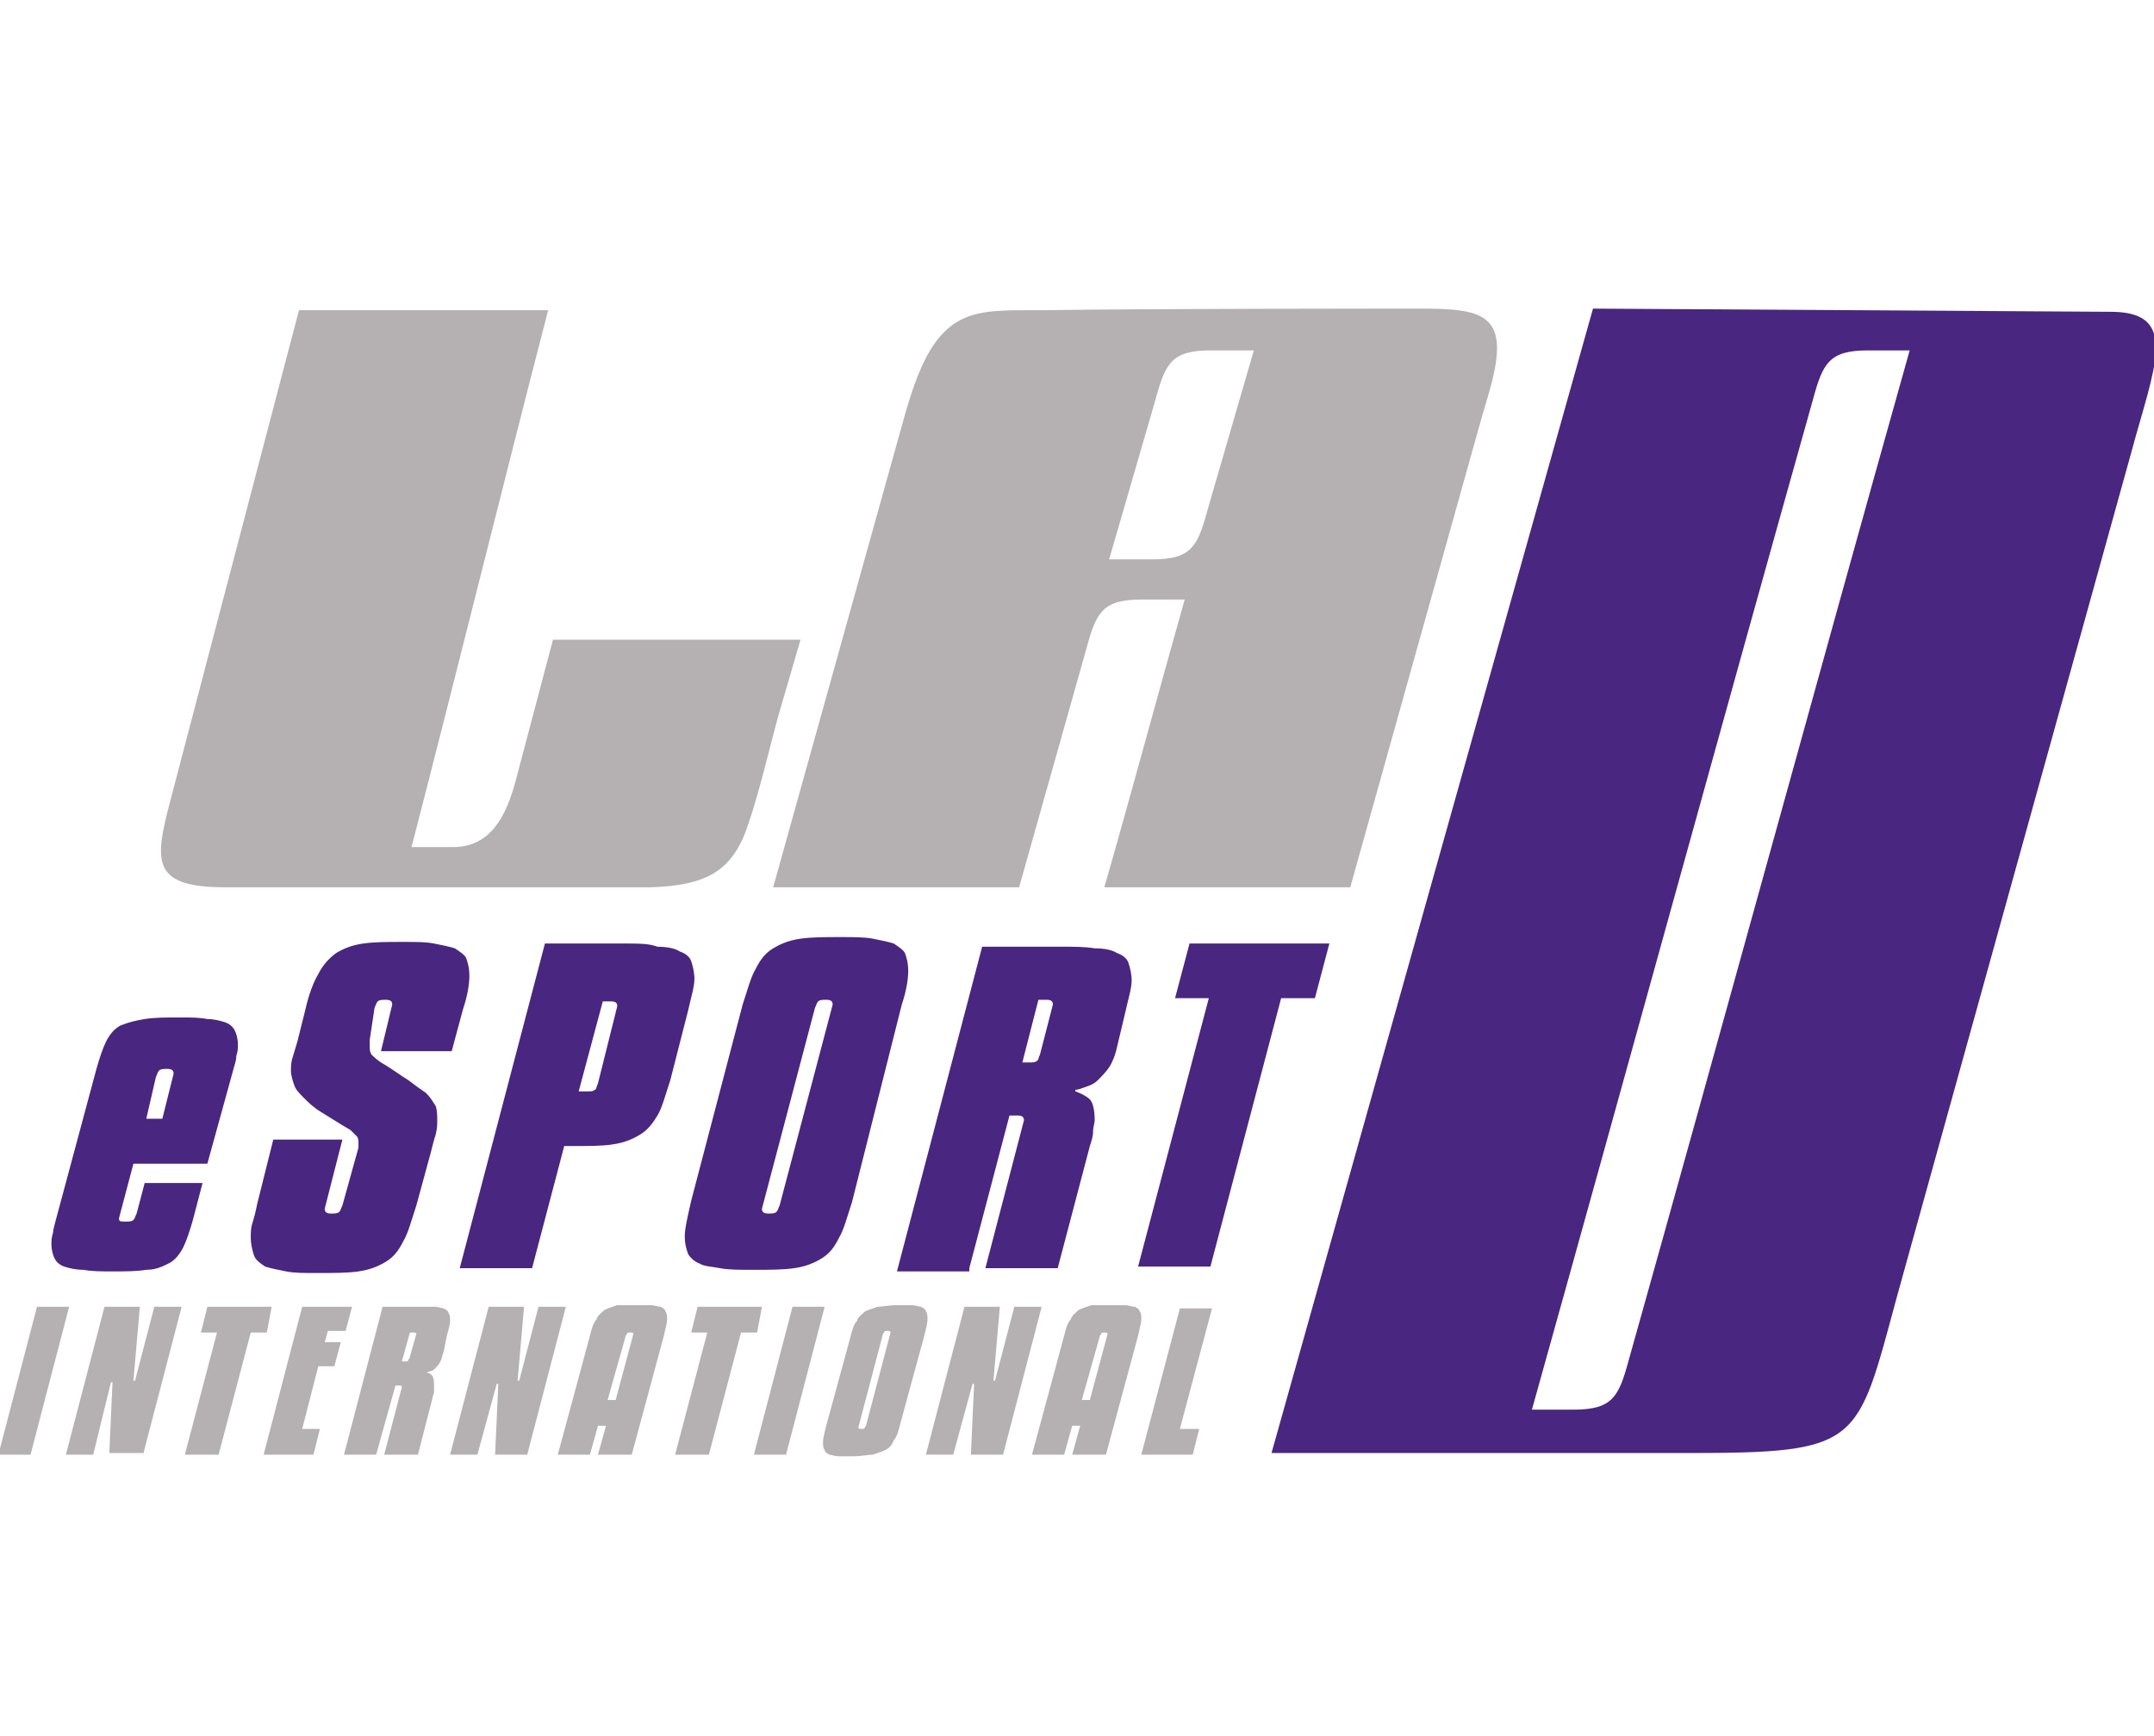
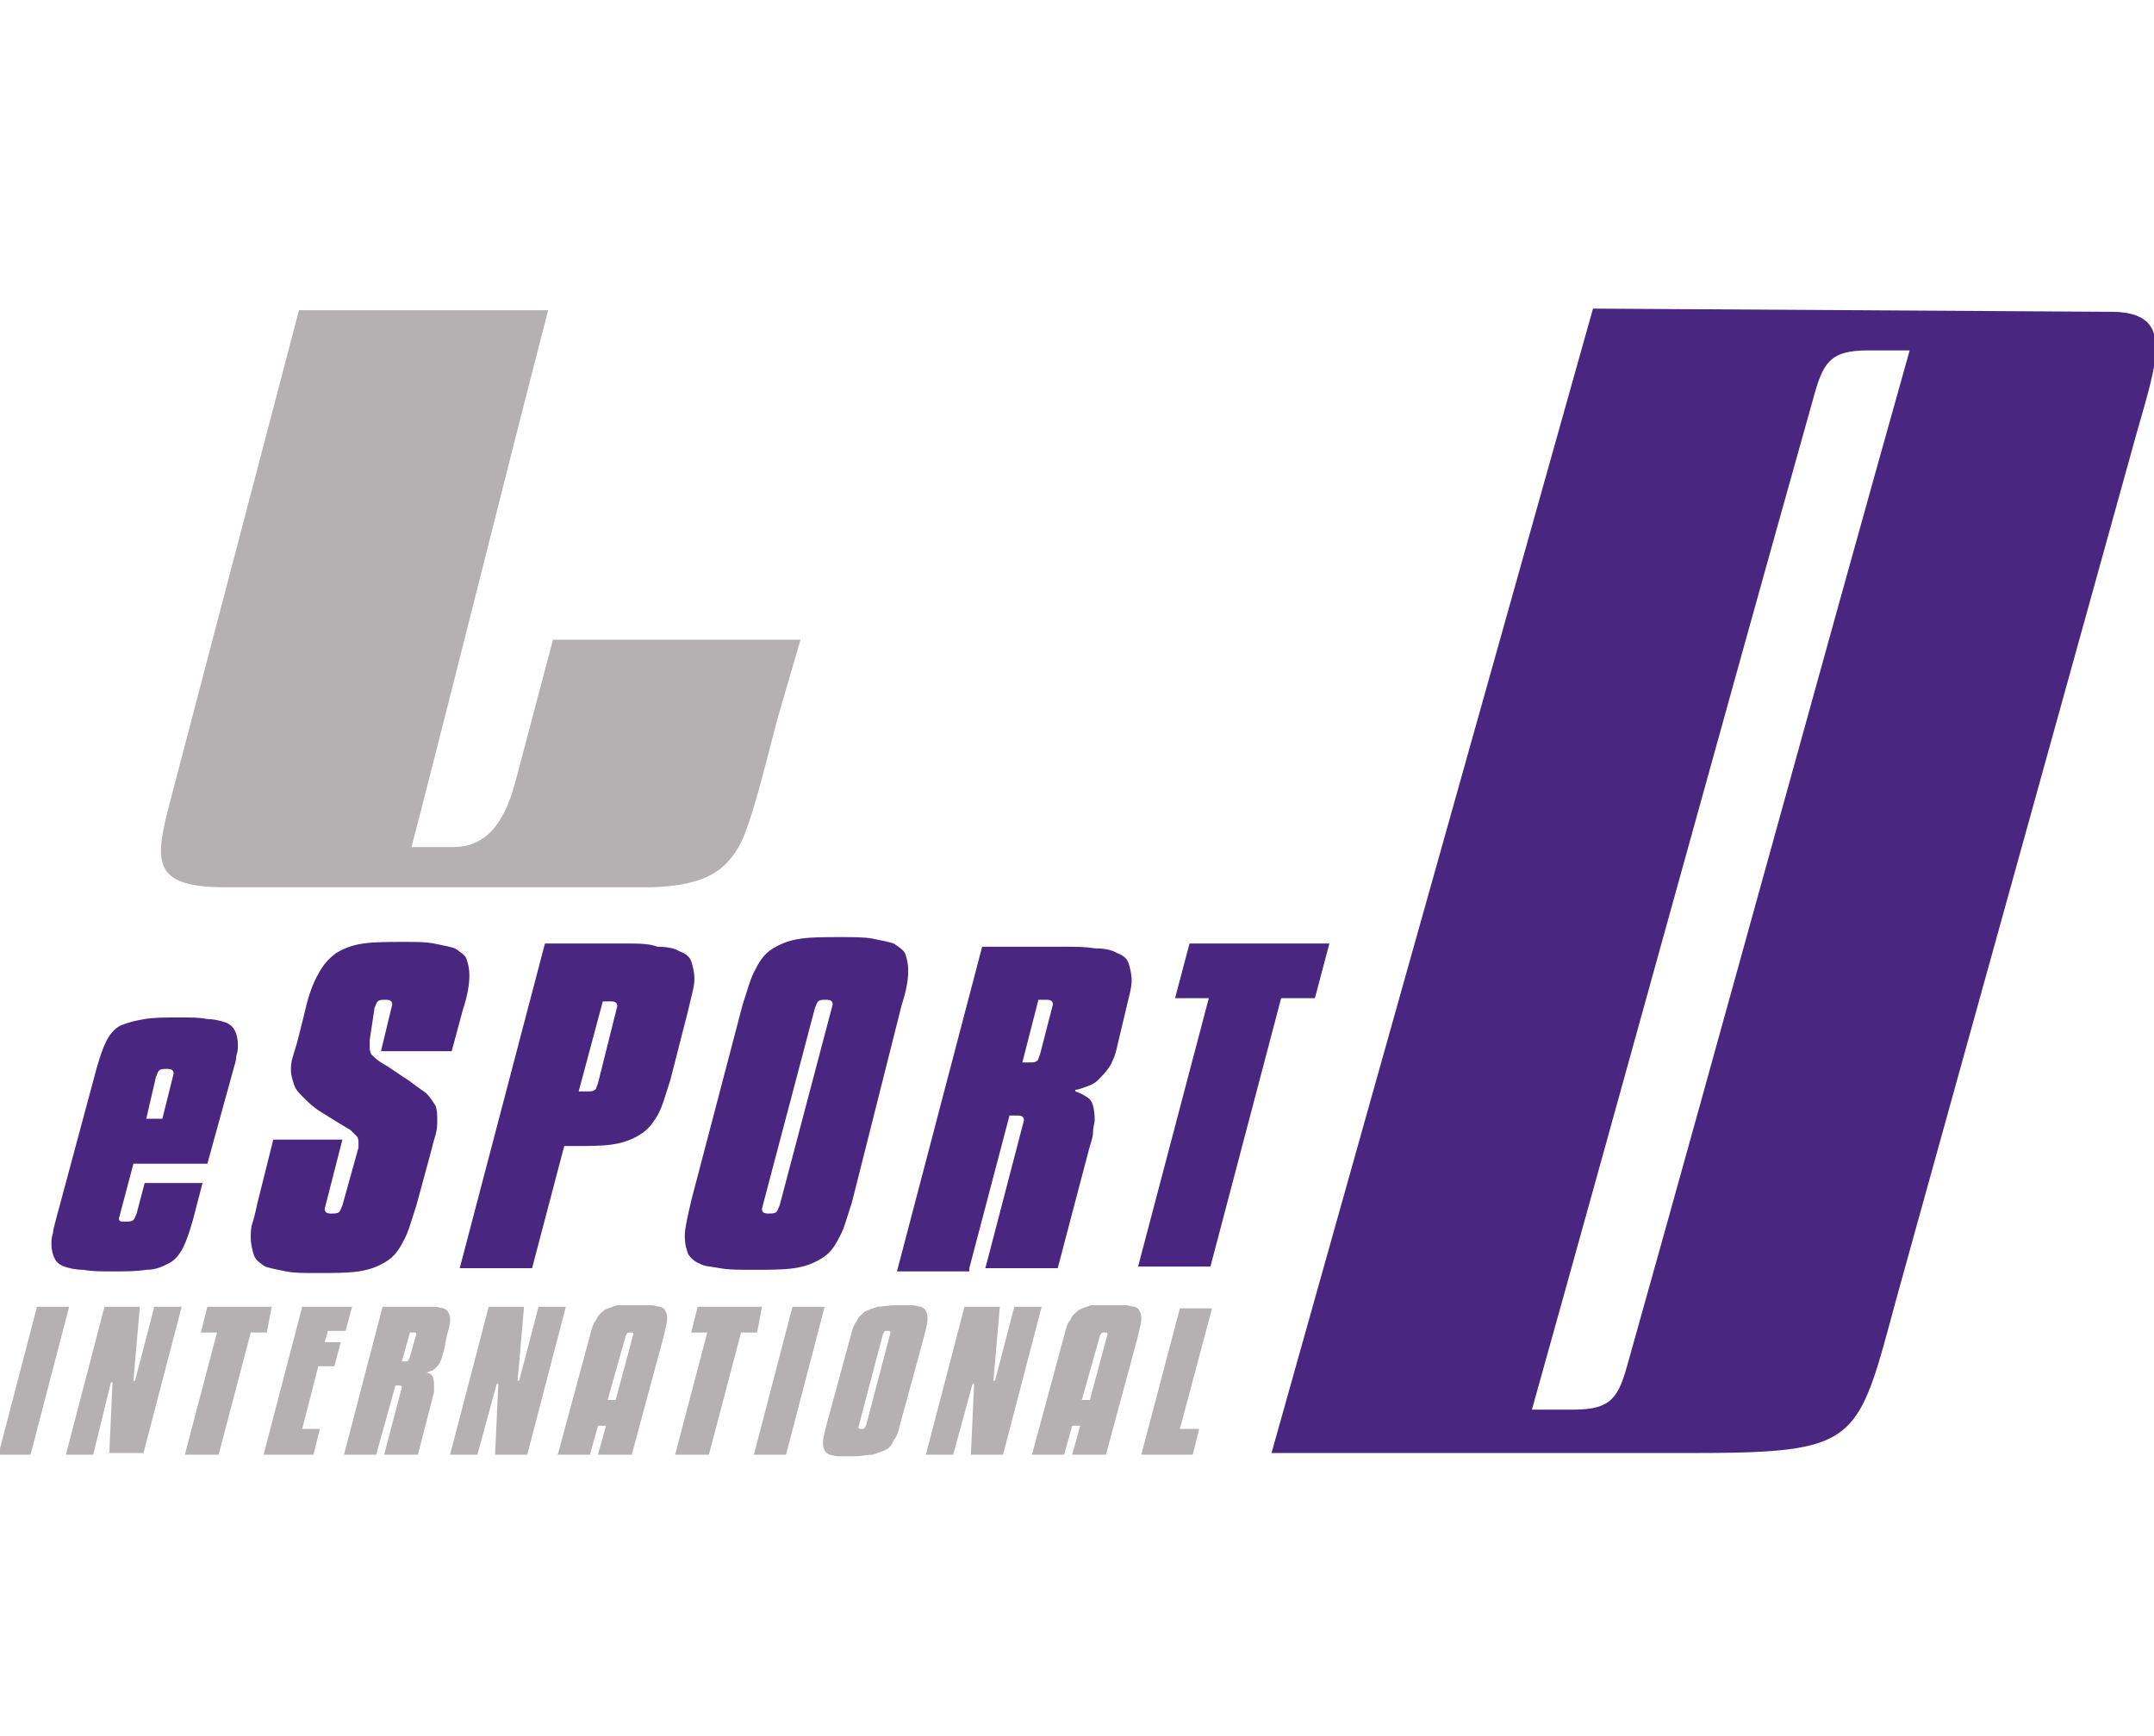
<svg xmlns="http://www.w3.org/2000/svg" version="1.1" id="Layer_1" x="0px" y="0px" viewBox="0 0 134 108" style="enable-background:new 0 0 134 108;" xml:space="preserve">
  <style type="text/css">
	.st0{fill-rule:evenodd;clip-rule:evenodd;fill:#49267F;}
	.st1{fill-rule:evenodd;clip-rule:evenodd;fill:#B5B0B1;}
</style>
  <path class="st0" d="M8.3,72.4l-0.9,3.4c0,0.2,0.1,0.2,0.4,0.2c0.2,0,0.4,0,0.5-0.1c0.1-0.1,0.1-0.2,0.2-0.4L9,73.6h3.6L12,75.9  c-0.2,0.7-0.4,1.3-0.6,1.7c-0.2,0.4-0.5,0.8-0.9,1c-0.4,0.2-0.8,0.4-1.4,0.4c-0.6,0.1-1.3,0.1-2.1,0.1c-0.7,0-1.3,0-1.8-0.1  c-0.5,0-0.9-0.1-1.2-0.2c-0.3-0.1-0.5-0.3-0.6-0.5c-0.1-0.2-0.2-0.5-0.2-0.9c0-0.2,0-0.4,0.1-0.7c0-0.2,0.1-0.5,0.2-0.9l2.5-9.3  c0.2-0.7,0.4-1.3,0.6-1.7c0.2-0.4,0.5-0.8,0.9-1C8,63.6,8.4,63.5,9,63.4c0.6-0.1,1.3-0.1,2.2-0.1c0.7,0,1.2,0,1.7,0.1  c0.4,0,0.8,0.1,1.1,0.2c0.3,0.1,0.5,0.3,0.6,0.5c0.1,0.2,0.2,0.5,0.2,0.9c0,0.2,0,0.4-0.1,0.7c0,0.3-0.1,0.5-0.2,0.9l-1.6,5.8H8.3  L8.3,72.4z M9.1,69.6h1l0.7-2.8c0-0.2-0.1-0.3-0.4-0.3c-0.2,0-0.4,0-0.5,0.1c-0.1,0.1-0.1,0.2-0.2,0.4L9.1,69.6L9.1,69.6z M23,64.7  c0,0.1,0,0.2,0,0.2c0,0.1,0,0.1,0,0.2c0,0.2,0,0.3,0.1,0.5c0.1,0.1,0.3,0.3,0.6,0.5c0.7,0.4,1.2,0.8,1.7,1.1  c0.4,0.3,0.8,0.6,1.1,0.8c0.3,0.3,0.4,0.5,0.6,0.8c0.1,0.3,0.1,0.6,0.1,0.9c0,0.3,0,0.5-0.1,0.9c-0.1,0.3-0.2,0.7-0.3,1.1l-0.9,3.3  c-0.3,0.9-0.5,1.7-0.8,2.2c-0.3,0.6-0.6,1-1.1,1.3c-0.5,0.3-1,0.5-1.7,0.6c-0.7,0.1-1.5,0.1-2.6,0.1c-0.8,0-1.4,0-1.9-0.1  c-0.5-0.1-1-0.2-1.3-0.3c-0.3-0.2-0.6-0.4-0.7-0.7c-0.1-0.3-0.2-0.7-0.2-1.1c0-0.3,0-0.6,0.1-0.9c0.1-0.3,0.2-0.7,0.3-1.2l1-4h4.3  l-1.1,4.3c0,0.2,0.1,0.3,0.4,0.3c0.2,0,0.4,0,0.5-0.1c0.1-0.1,0.1-0.2,0.2-0.4l1-3.6c0-0.1,0-0.2,0-0.3c0-0.1,0-0.3-0.1-0.4  c-0.1-0.1-0.2-0.2-0.4-0.4c-0.7-0.4-1.3-0.8-1.8-1.1c-0.5-0.3-0.8-0.6-1.1-0.9c-0.3-0.3-0.5-0.5-0.6-0.8c-0.1-0.3-0.2-0.6-0.2-0.9  c0-0.2,0-0.5,0.1-0.8c0.1-0.3,0.2-0.7,0.3-1l0.5-2c0.2-0.9,0.5-1.7,0.8-2.2c0.3-0.6,0.7-1,1.1-1.3c0.5-0.3,1-0.5,1.7-0.6  c0.7-0.1,1.5-0.1,2.5-0.1c0.8,0,1.4,0,1.9,0.1c0.5,0.1,1,0.2,1.3,0.3c0.3,0.2,0.6,0.4,0.7,0.6c0.1,0.3,0.2,0.6,0.2,1.1  c0,0.5-0.1,1.2-0.4,2.1l-0.7,2.6h-4.4l0.7-2.9c0-0.2-0.1-0.3-0.4-0.3c-0.2,0-0.4,0-0.5,0.1c-0.1,0.1-0.1,0.2-0.2,0.4L23,64.7  L23,64.7z M38.9,58.7h-5l-5.3,20.2h4.5l2-7.6h0.5c1,0,1.9,0,2.5-0.1c0.7-0.1,1.2-0.3,1.7-0.6c0.5-0.3,0.8-0.7,1.1-1.2  c0.3-0.5,0.5-1.3,0.8-2.2l1.1-4.3c0.2-0.9,0.4-1.5,0.4-2c0-0.4-0.1-0.8-0.2-1.1c-0.1-0.3-0.4-0.5-0.7-0.6c-0.3-0.2-0.8-0.3-1.4-0.3  C40.4,58.7,39.7,58.7,38.9,58.7L38.9,58.7z M36,67.9l1.5-5.6H38c0.3,0,0.4,0.1,0.4,0.3l-1.2,4.8c-0.1,0.2-0.1,0.4-0.2,0.4  c-0.1,0.1-0.2,0.1-0.5,0.1H36L36,67.9z M53,74.8c-0.3,0.9-0.5,1.7-0.8,2.2c-0.3,0.6-0.6,1-1.1,1.3c-0.5,0.3-1,0.5-1.7,0.6  c-0.7,0.1-1.5,0.1-2.6,0.1c-0.8,0-1.5,0-2-0.1c-0.5-0.1-1-0.1-1.3-0.3c-0.3-0.1-0.6-0.4-0.7-0.6c-0.1-0.3-0.2-0.6-0.2-1.1  c0-0.5,0.2-1.3,0.4-2.2l3.2-12.2c0.3-0.9,0.5-1.7,0.8-2.2c0.3-0.6,0.6-1,1.1-1.3c0.5-0.3,1-0.5,1.7-0.6c0.7-0.1,1.5-0.1,2.5-0.1  c0.8,0,1.5,0,2,0.1c0.5,0.1,1,0.2,1.3,0.3c0.3,0.2,0.6,0.4,0.7,0.6c0.1,0.3,0.2,0.6,0.2,1.1c0,0.5-0.1,1.2-0.4,2.1L53,74.8L53,74.8z   M47.4,75.2c0,0.2,0.1,0.3,0.4,0.3c0.2,0,0.4,0,0.5-0.1c0.1-0.1,0.1-0.2,0.2-0.4l3.3-12.5c0-0.2-0.1-0.3-0.4-0.3  c-0.2,0-0.4,0-0.5,0.1c-0.1,0.1-0.1,0.2-0.2,0.4L47.4,75.2L47.4,75.2z M60.3,78.9l2.5-9.5h0.5c0.3,0,0.4,0.1,0.4,0.3l-2.4,9.2h4.5  l2-7.6c0.1-0.3,0.2-0.6,0.2-0.9c0-0.3,0.1-0.5,0.1-0.7c0-0.6-0.1-1.1-0.3-1.3c-0.2-0.2-0.6-0.4-0.9-0.5l0-0.1c0.2,0,0.4-0.1,0.7-0.2  c0.3-0.1,0.5-0.2,0.7-0.4c0.2-0.2,0.5-0.5,0.7-0.8c0.2-0.3,0.4-0.8,0.5-1.3l0.5-2.1c0.2-0.9,0.4-1.5,0.4-2c0-0.4-0.1-0.8-0.2-1.1  c-0.1-0.3-0.4-0.5-0.7-0.6c-0.3-0.2-0.8-0.3-1.4-0.3c-0.6-0.1-1.2-0.1-2-0.1h-5l-5.3,20.2H60.3L60.3,78.9z M63.6,66.1l1-3.9h0.5  c0.3,0,0.4,0.1,0.4,0.3l-0.8,3.1c-0.1,0.2-0.1,0.4-0.2,0.4c-0.1,0.1-0.2,0.1-0.5,0.1H63.6L63.6,66.1z M81.8,62.1h-2.1l-4.4,16.7  h-4.5l4.4-16.7h-2.1l0.9-3.4h8.7L81.8,62.1z" />
  <path class="st0" d="M95.3,87.7h2.6c2.4,0,2.8-0.8,3.4-3c5.9-21,11.6-41.9,17.5-62.9h-2.6c-2.4,0-2.8,0.8-3.4,3  C106.9,45.8,101.2,66.6,95.3,87.7L95.3,87.7z M118,80.7c-2.5,9.2-2.2,9.7-13.1,9.7H79.1l20-71.2l32.4,0.2c4.1,0.1,2.5,3.5,1.1,8.7  L118,80.7z" />
  <path class="st1" d="M40.5,55.2H14c-4.6,0-4.4-1.6-3.4-5.4l8-30.5h15.5c-2.9,11.2-5.6,22.2-8.5,33.4h2.6c2.3,0,3.3-1.9,3.9-4.2  l2.3-8.7h15.4l-1.4,4.8c-0.6,2.2-1.4,5.7-2.2,7.6C45.3,54.1,44,55.1,40.5,55.2z" />
  <path class="st1" d="M1.9,90.5h-2l2.4-9.2h2L1.9,90.5L1.9,90.5z M8.9,90.5l2.4-9.2H9.6l-1.2,4.6H8.3l0.4-4.6H6.5l-2.4,9.2h1.7  L6.9,86H7l-0.2,4.4H8.9L8.9,90.5z M16.6,82.9h-1l-2,7.6h-2.1l2-7.6h-1l0.4-1.6h4L16.6,82.9L16.6,82.9z M19.5,90.5l0.4-1.6h-1.1  l1-3.9h1l0.4-1.5h-1l0.2-0.7h1.1l0.4-1.5h-3.1l-2.4,9.2H19.5L19.5,90.5z M23.4,90.5h-2l2.4-9.2h2.3c0.4,0,0.7,0,0.9,0  c0.3,0,0.5,0.1,0.6,0.1c0.2,0.1,0.3,0.2,0.3,0.3c0.1,0.1,0.1,0.3,0.1,0.5c0,0.2-0.1,0.5-0.2,0.9l-0.2,1c-0.1,0.2-0.1,0.4-0.2,0.6  c-0.1,0.2-0.2,0.3-0.3,0.4c-0.1,0.1-0.2,0.2-0.3,0.2c-0.1,0-0.2,0.1-0.3,0.1l0,0c0.2,0,0.3,0.1,0.4,0.2C27,85.8,27,86,27,86.3  c0,0.1,0,0.2,0,0.3c0,0.1-0.1,0.3-0.1,0.4L26,90.5h-2.1l1.1-4.2c0-0.1-0.1-0.1-0.2-0.1h-0.2L23.4,90.5L23.4,90.5z M25,84.7h0.2  c0.1,0,0.2,0,0.2-0.1c0,0,0.1-0.1,0.1-0.2l0.4-1.4c0-0.1-0.1-0.1-0.2-0.1h-0.2L25,84.7L25,84.7z M32.8,90.5l2.4-9.2h-1.7l-1.2,4.6  h-0.1l0.4-4.6h-2.2L28,90.5h1.7l1.2-4.4h0.1l-0.2,4.4H32.8L32.8,90.5z M39.6,81.2c0.4,0,0.7,0,0.9,0c0.2,0,0.4,0.1,0.6,0.1  c0.2,0.1,0.3,0.2,0.3,0.3c0.1,0.1,0.1,0.3,0.1,0.5c0,0.2-0.1,0.5-0.2,1l-2,7.4h-2.1l0.5-1.8h-0.5l-0.5,1.8h-2l2-7.4  c0.1-0.4,0.2-0.8,0.4-1c0.1-0.3,0.3-0.4,0.5-0.6c0.2-0.1,0.5-0.2,0.8-0.3C38.8,81.2,39.2,81.2,39.6,81.2L39.6,81.2z M37.8,87.1h0.5  l1.1-4.1c0-0.1-0.1-0.1-0.2-0.1c-0.1,0-0.2,0-0.2,0.1c0,0-0.1,0.1-0.1,0.2L37.8,87.1L37.8,87.1z M47.1,82.9h-1l-2,7.6H42l2-7.6h-1  l0.4-1.6h4L47.1,82.9L47.1,82.9z M48.9,90.5l2.4-9.2h-2l-2.4,9.2H48.9L48.9,90.5z M56,88.6c-0.1,0.4-0.2,0.8-0.4,1  c-0.1,0.3-0.3,0.5-0.5,0.6c-0.2,0.1-0.5,0.2-0.8,0.3c-0.3,0-0.7,0.1-1.2,0.1c-0.4,0-0.7,0-0.9,0c-0.3,0-0.5-0.1-0.6-0.1  c-0.2-0.1-0.3-0.2-0.3-0.3c-0.1-0.1-0.1-0.3-0.1-0.5c0-0.2,0.1-0.6,0.2-1l1.5-5.5c0.1-0.4,0.2-0.8,0.4-1c0.1-0.3,0.3-0.4,0.5-0.6  c0.2-0.1,0.5-0.2,0.8-0.3c0.3,0,0.7-0.1,1.2-0.1c0.4,0,0.7,0,0.9,0c0.2,0,0.5,0.1,0.6,0.1c0.2,0.1,0.3,0.2,0.3,0.3  c0.1,0.1,0.1,0.3,0.1,0.5c0,0.2-0.1,0.6-0.2,1L56,88.6L56,88.6z M53.4,88.8c0,0.1,0.1,0.1,0.2,0.1c0.1,0,0.2,0,0.2-0.1  c0,0,0.1-0.1,0.1-0.2l1.5-5.7c0-0.1-0.1-0.1-0.2-0.1c-0.1,0-0.2,0-0.2,0.1c0,0-0.1,0.1-0.1,0.2L53.4,88.8L53.4,88.8z M62.4,90.5  l2.4-9.2h-1.7l-1.2,4.6h-0.1l0.4-4.6H60l-2.4,9.2h1.7l1.2-4.4h0.1l-0.2,4.4H62.4L62.4,90.5z M69.1,81.2c0.4,0,0.7,0,0.9,0  c0.2,0,0.4,0.1,0.6,0.1c0.2,0.1,0.3,0.2,0.3,0.3c0.1,0.1,0.1,0.3,0.1,0.5c0,0.2-0.1,0.5-0.2,1l-2,7.4h-2.1l0.5-1.8h-0.5l-0.5,1.8h-2  l2-7.4c0.1-0.4,0.2-0.8,0.4-1c0.1-0.3,0.3-0.4,0.5-0.6c0.2-0.1,0.5-0.2,0.8-0.3C68.3,81.2,68.7,81.2,69.1,81.2L69.1,81.2z   M67.3,87.1h0.5l1.1-4.1c0-0.1-0.1-0.1-0.2-0.1c-0.1,0-0.2,0-0.2,0.1c0,0-0.1,0.1-0.1,0.2L67.3,87.1L67.3,87.1z M74.2,90.5l0.4-1.6  h-1.2l2-7.5h-2L71,90.5H74.2z" />
-   <path class="st1" d="M88.3,19.2c3.9,0,5.6,0.3,4.5,4.6c-0.2,0.8-0.5,1.7-0.8,2.8L84,55.2H68.7c1.7-5.9,3.3-11.9,5-17.9H71  c-2.4,0-2.8,0.8-3.4,3c-1.4,5-2.8,9.9-4.2,14.9H48.1l8-28.7c0.5-1.8,1.2-4.3,2.5-5.7c1.5-1.6,3.2-1.5,6.4-1.5  C71.3,19.2,87.1,19.2,88.3,19.2L88.3,19.2z M69,34.8h2.7c2.4,0,2.8-0.8,3.4-3l2.9-10h-2.7c-2.4,0-2.8,0.8-3.4,3L69,34.8z" />
</svg>